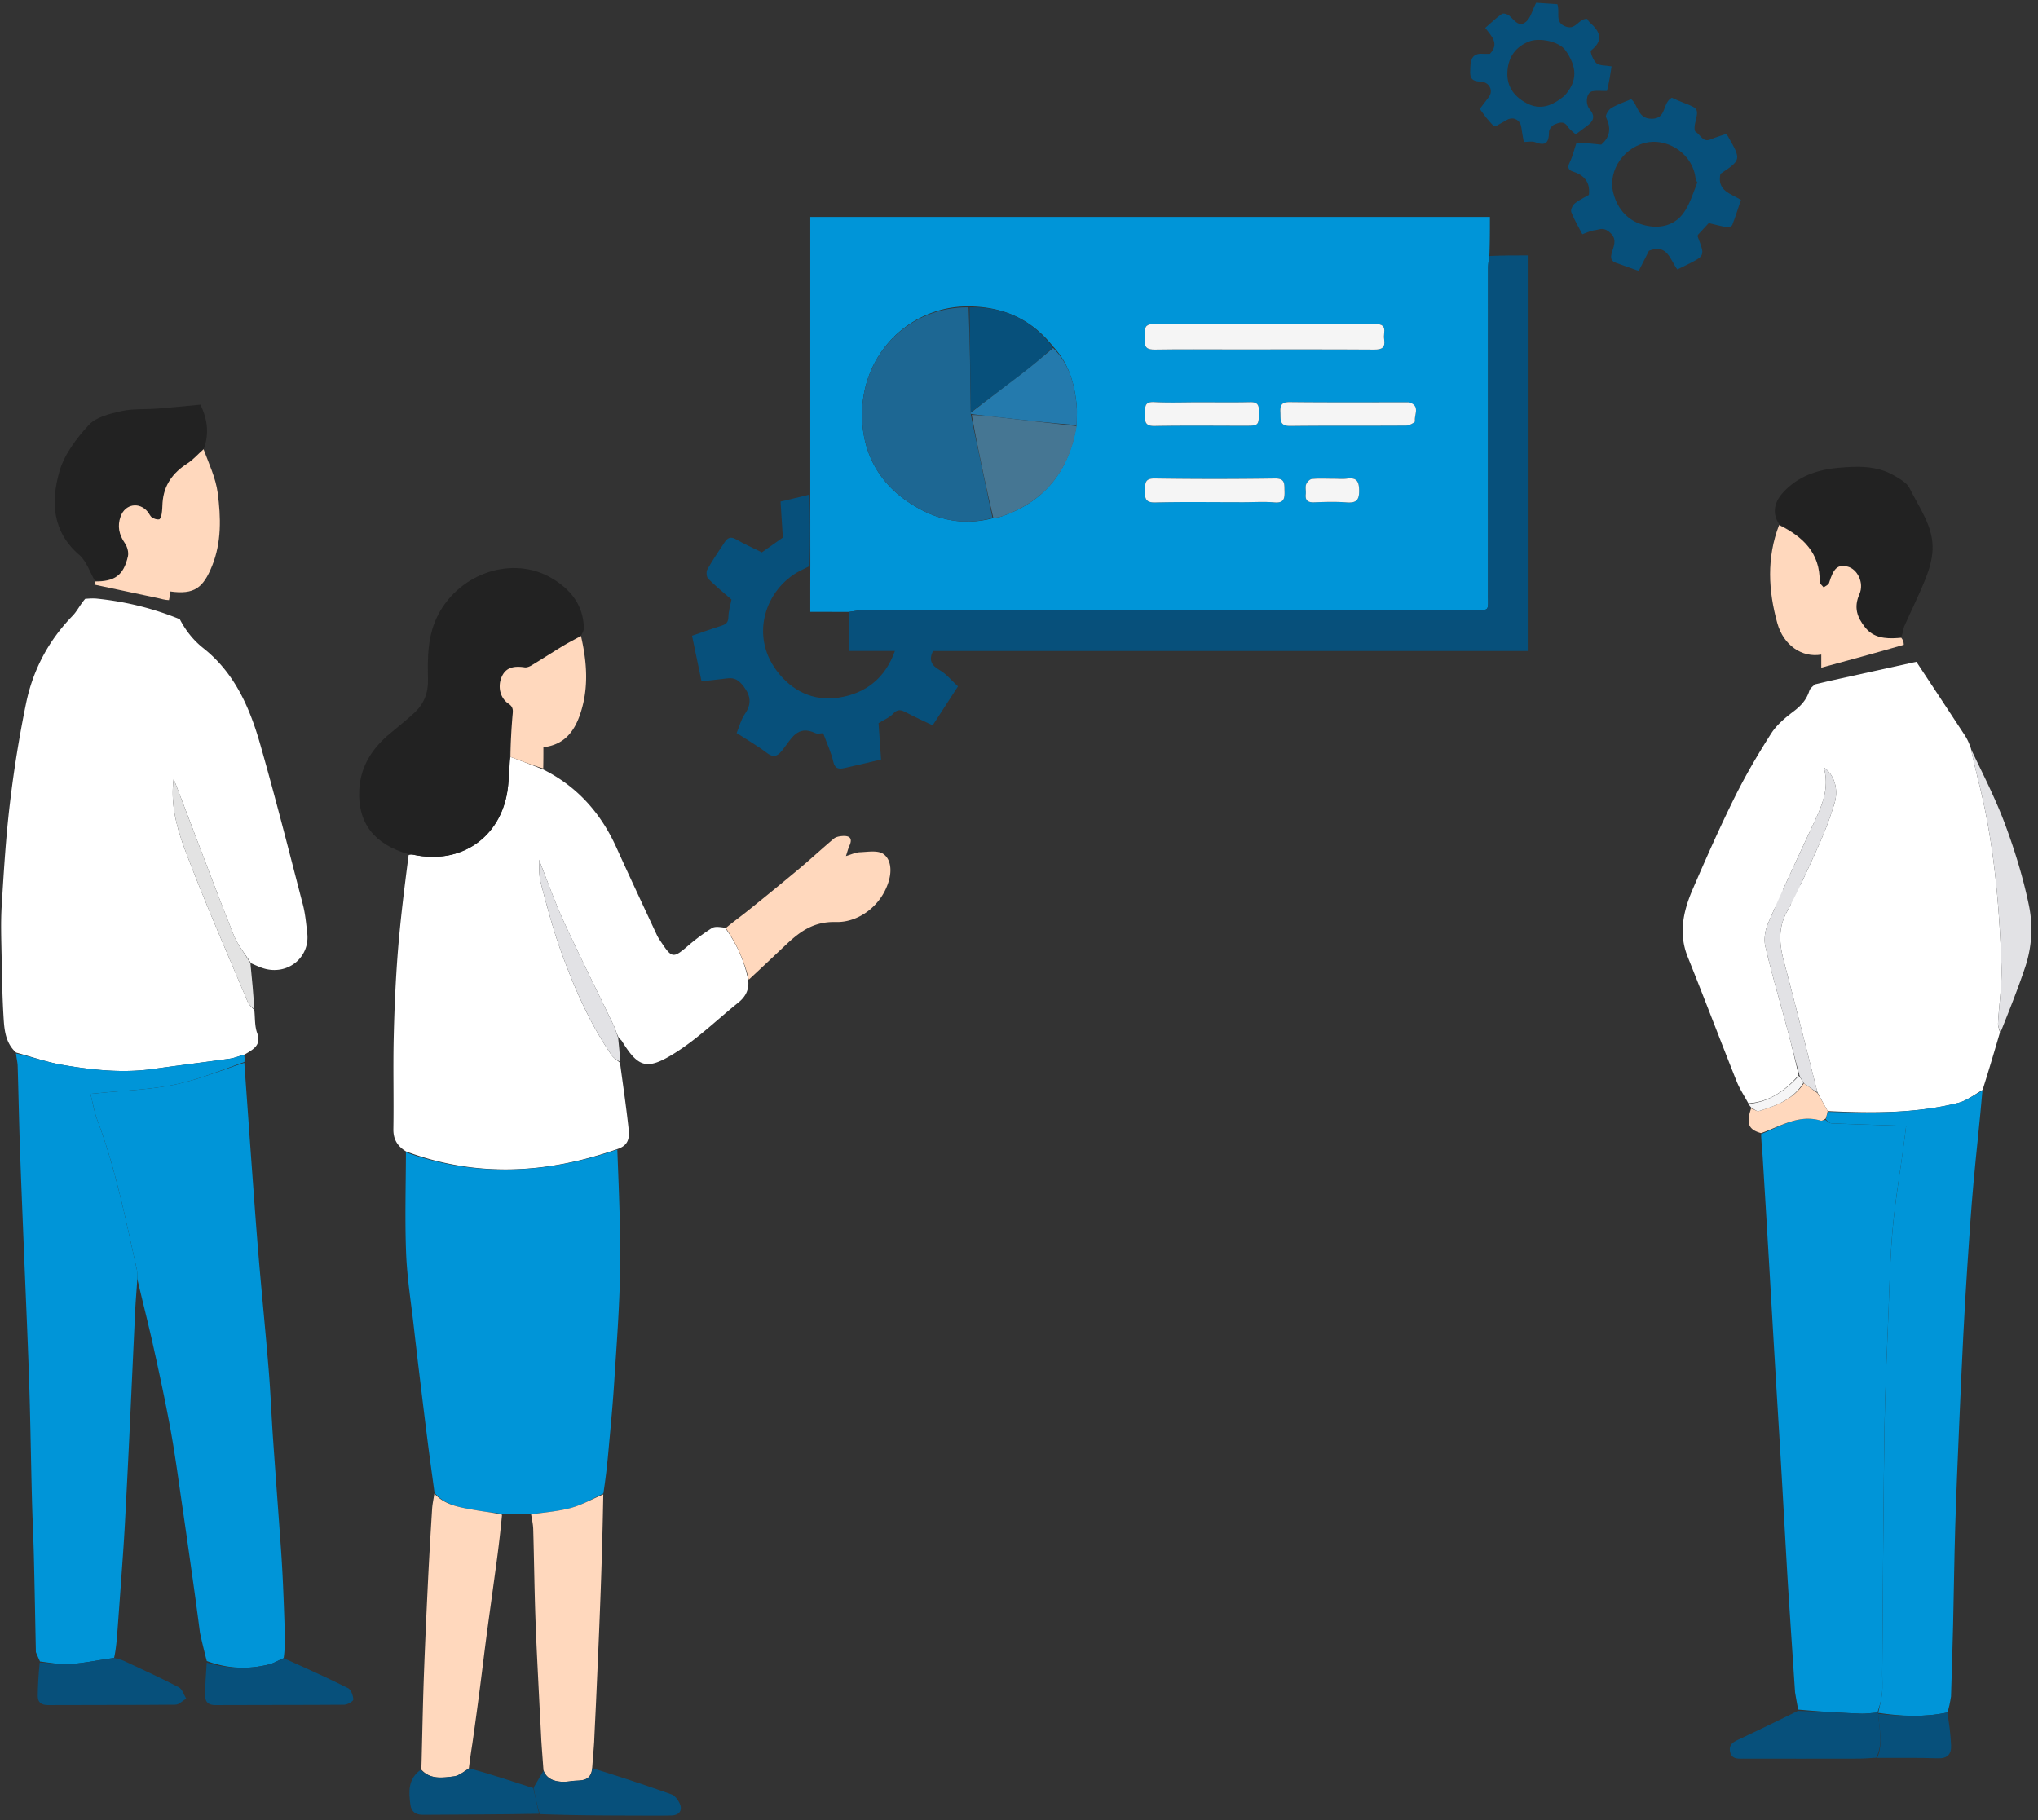
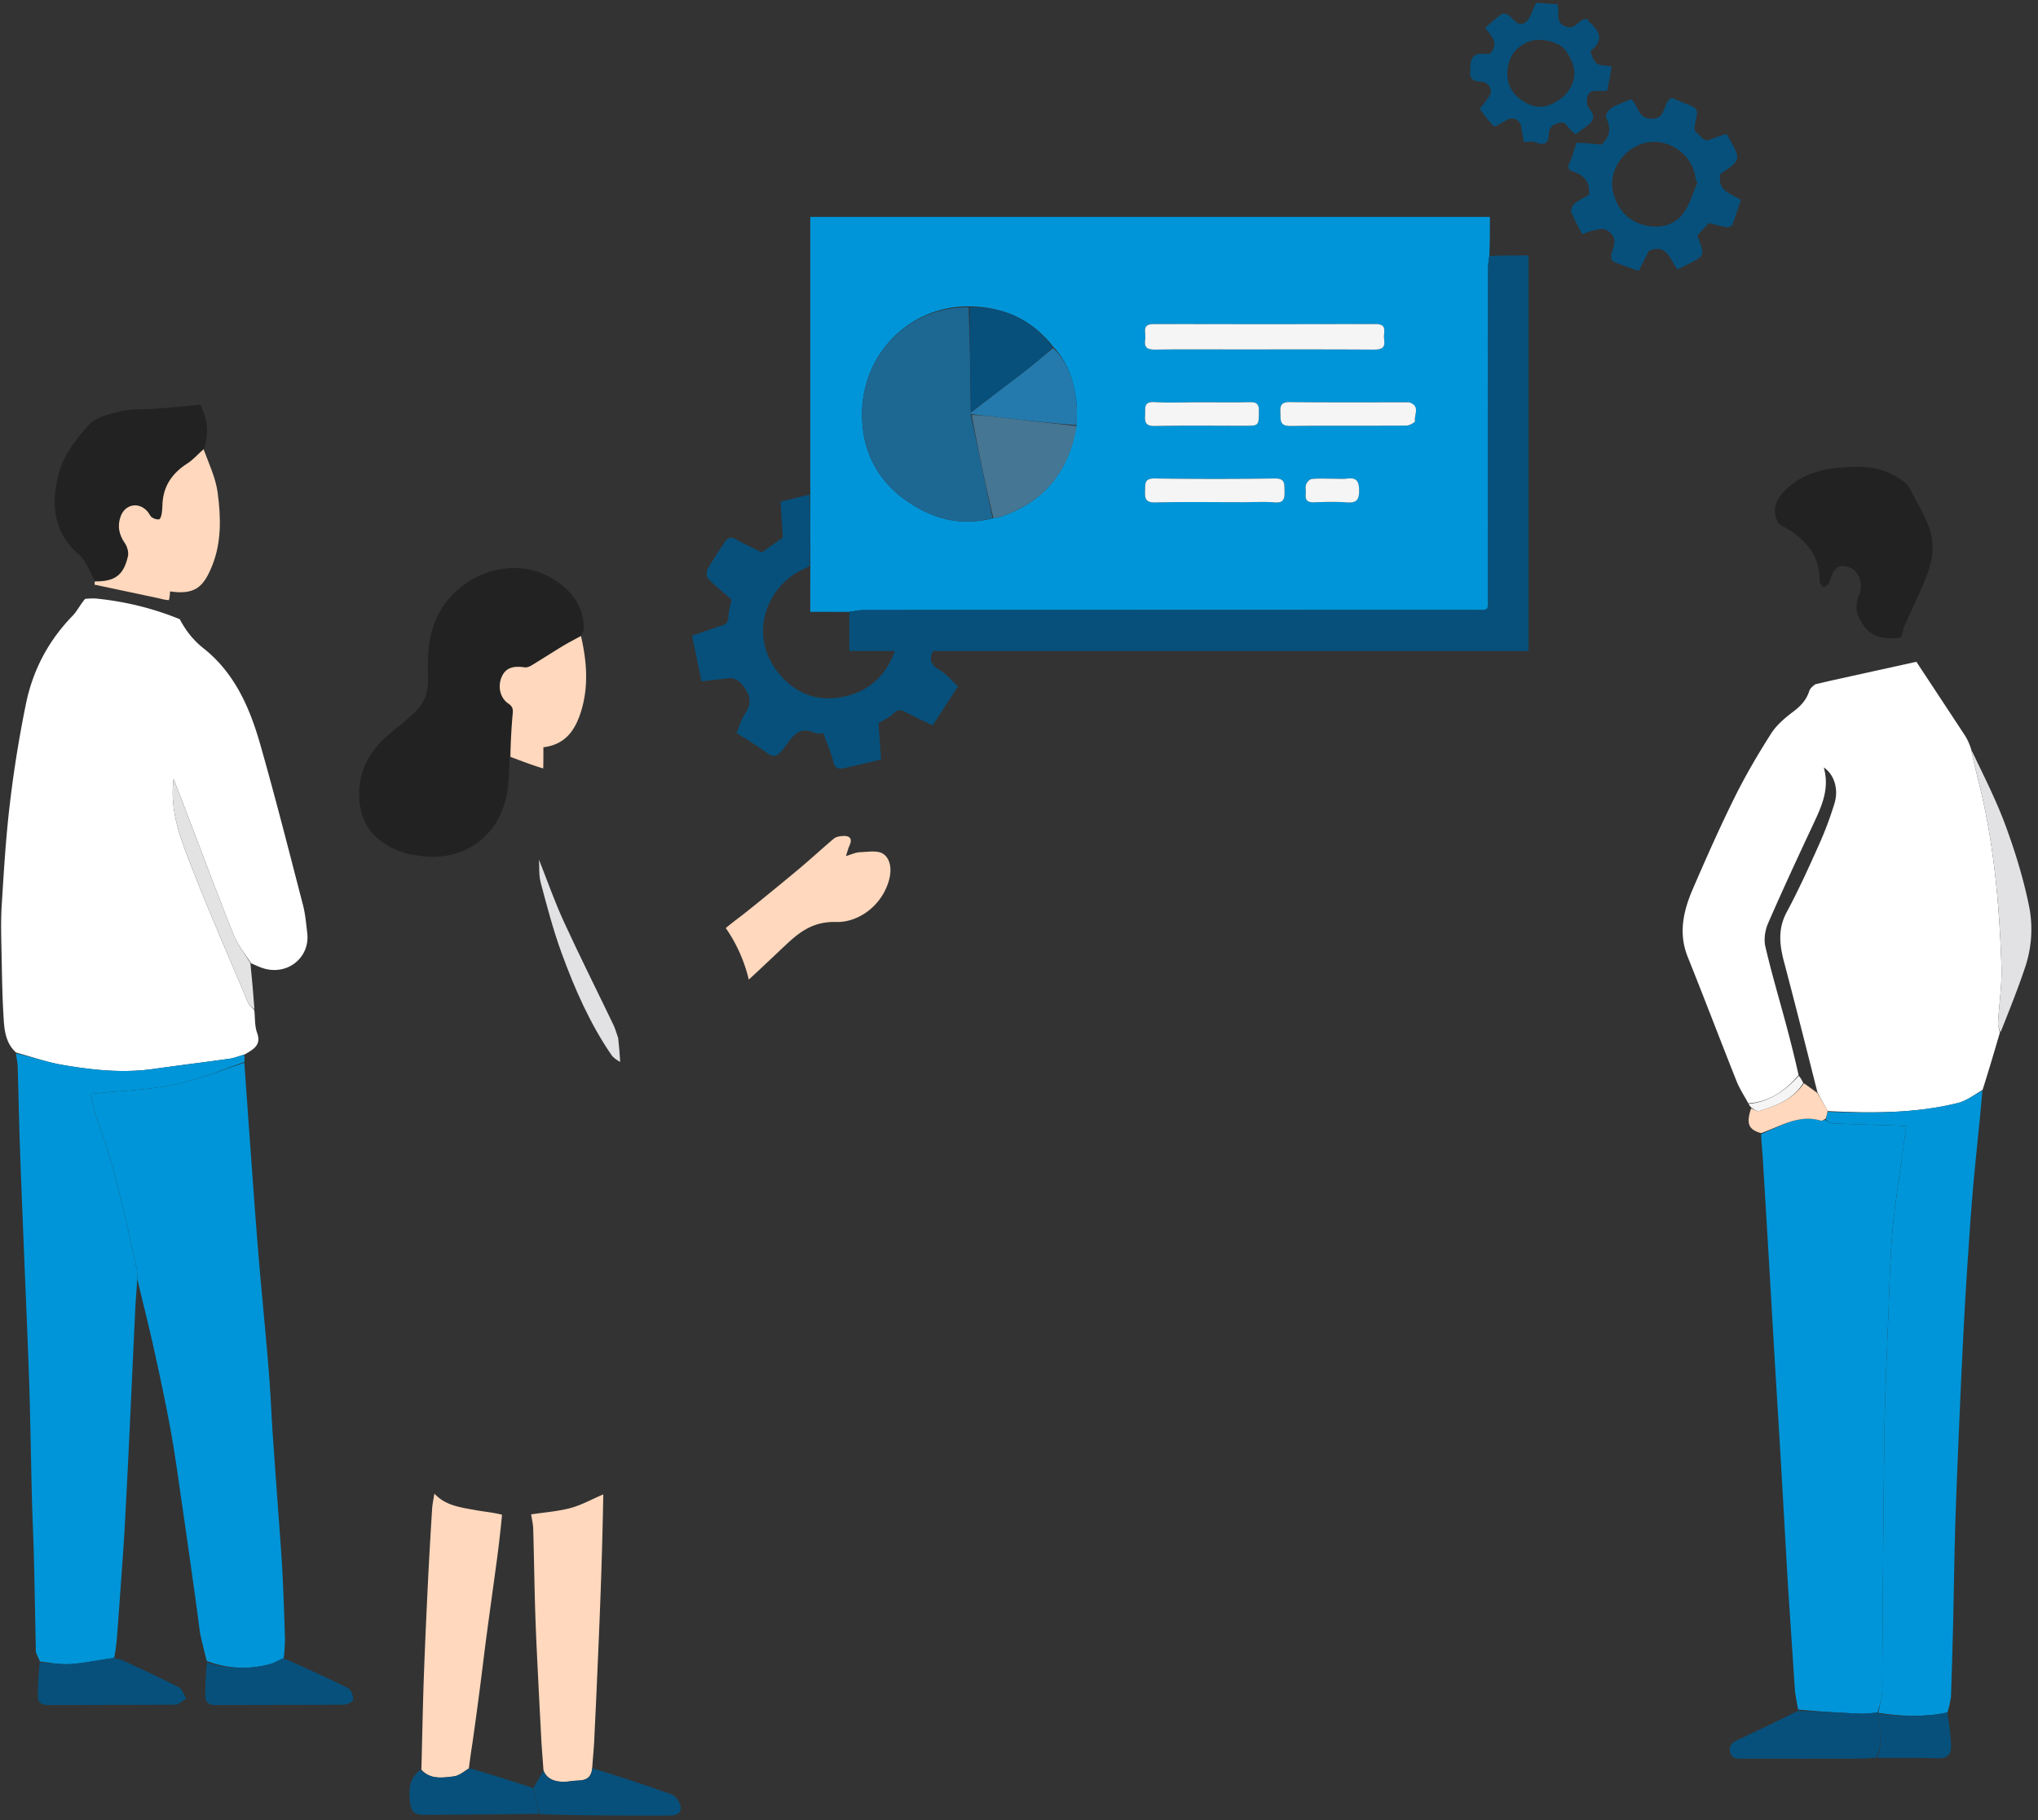
<svg xmlns="http://www.w3.org/2000/svg" width="281" height="251" fill="none">
  <rect width="100%" height="100%" fill="#333333" stroke="none" />
  <path d="M111.722 68.158V29.916h93.706c0 1.671 0 3.362-.067 5.26-.109.74-.184 1.273-.184 1.806-.007 14.983-.002 29.965-.009 44.948-.001 2.465.286 2.19-2.123 2.19-27.986.005-55.971.001-83.957.014-.659 0-1.318.166-2.103.25-1.81-.006-3.495-.006-5.263-.006 0-2.172 0-4.182.006-6.32.002-3.385-.002-6.642-.006-9.9zm33.443-20.413c-2.932-3.695-6.777-5.479-11.727-5.493-7.878.003-14.614 6.374-14.578 15.013.021 4.876 2.092 9.003 6.17 11.828 3.552 2.46 7.485 3.566 12.038 2.326.305-.054.623-.07.913-.167 6.027-2.035 9.437-6.27 10.475-12.75 0-.898.077-1.803-.013-2.69-.297-2.937-1.062-5.701-3.278-8.067zm25.026.444c6.434 0 12.868-.022 19.302.022 1.055.007 1.518-.279 1.36-1.36a3.504 3.504 0 01-.001-.944c.124-.96-.296-1.222-1.227-1.22a5650.38 5650.38 0 01-30.506 0c-.933-.002-1.348.268-1.227 1.224.039.31.044.634-.001.943-.16 1.09.319 1.374 1.367 1.357 3.553-.058 7.108-.022 10.933-.022zm1.35 21.068c1.393 0 2.795-.095 4.177.027 1.364.12 1.425-.595 1.392-1.616-.031-.933.107-1.705-1.327-1.684a564.82 564.82 0 01-16.583 0c-1.444-.021-1.284.764-1.319 1.688-.039 1.024.036 1.65 1.391 1.619 3.998-.095 7.999-.034 12.269-.034zm22.616-13.778c-5.436 0-10.874.034-16.31-.027-1.155-.014-1.368.445-1.308 1.427.057.94-.192 1.884 1.352 1.865 5.346-.065 10.693-.011 16.04-.053.412-.003 1.195-.467 1.17-.6-.162-.879.794-2.099-.944-2.611zm-28.826 0c-2.064 0-4.132.083-6.19-.028-1.517-.081-1.197.883-1.252 1.742-.062.962.015 1.581 1.305 1.556 4.126-.081 8.255-.03 12.382-.03 2.032 0 1.98-.001 2.004-2.05.011-.966-.331-1.229-1.25-1.207-2.242.053-4.486.017-6.999.017zm18.36 10.538c-.942.001-1.889-.06-2.821.039-.296.031-.679.439-.787.755-.138.401.004.89-.045 1.332-.1.912.32 1.159 1.171 1.128 1.478-.052 2.965-.102 4.436.012 1.334.103 1.779-.275 1.753-1.684-.024-1.324-.427-1.765-1.693-1.595-.572.077-1.164.013-2.014.013z" fill="#0095D8" />
  <path d="M111.624 68.202c.102 3.214.106 6.471.005 9.847-.54.316-.985.49-1.404.713-4.583 2.442-6.883 8.709-3.143 13.727 2.07 2.777 5.045 4.26 8.556 3.718 3.681-.568 6.393-2.619 7.75-6.435h-6.278v-5.383c.66-.089 1.319-.255 1.979-.255 27.985-.013 55.97-.01 83.956-.014 2.409 0 2.122.275 2.123-2.19.007-14.983.002-29.965.009-44.948 0-.533.075-1.066.195-1.682 1.825-.082 3.57-.082 5.385-.082v54.56h-82.122c-.566 1.212-.273 1.954.908 2.623.934.528 1.65 1.44 2.544 2.255l-3.489 5.371c-1.207-.58-2.424-1.125-3.603-1.746-.68-.359-1.194-.59-1.85.142-.477.53-1.229.814-2.011 1.302l.348 5.014c-1.737.41-3.377.819-5.028 1.177-.729.158-1.322.176-1.56-.873-.295-1.303-.885-2.541-1.392-3.929-.315 0-.775.132-1.099-.021-2.468-1.168-3.328.841-4.44 2.248-.659.834-1.177 1.285-2.228.49-1.317-.997-2.76-1.828-4.166-2.741.367-.886.591-1.84 1.111-2.592.943-1.364.882-2.459-.128-3.808-.654-.874-1.251-1.269-2.28-1.138-1.138.145-2.28.261-3.545.404l-1.308-6.284c1.47-.505 2.773-.979 4.095-1.395.622-.195.905-.471.917-1.19.014-.809.274-1.612.426-2.408-1.063-.932-2.196-1.85-3.218-2.877-.24-.241-.288-.96-.107-1.28.725-1.29 1.565-2.515 2.383-3.75.384-.577.816-.834 1.556-.403 1.167.677 2.409 1.226 3.57 1.805l2.898-2.04-.316-4.968c1.392-.328 2.648-.624 4.001-.964zm105.749-48.517c1.121.019 2.187.131 3.406.26-.107.099-.048.04.015-.014 1.26-1.08 1.341-2.311.648-3.772-.124-.261.344-1.03.723-1.257.849-.51 1.813-.826 2.743-1.226.996.807.86 2.72 2.851 2.703 2.09-.018 1.407-2.186 2.754-2.903.402.175.972.45 1.561.674 2.155.824 2.141.814 1.632 2.928-.086.355-.097.996.087 1.1.672.38.982 1.53 2.103 1.034.663-.292 1.37-.484 2.112-.74.1.134.192.235.258.352 1.83 3.207 1.826 3.222-1.052 5.153-.501 2.352 1.418 2.712 2.828 3.587-.395 1.169-.756 2.32-1.191 3.444-.07.182-.485.369-.702.331-.889-.153-1.764-.392-2.546-.577l-1.497 1.622c-.01.068-.058.167-.031.238 1.019 2.642 1.02 2.642-1.432 3.868-.428.214-.859.42-1.369.668-.994-1.291-1.356-3.603-3.913-2.583l-1.416 2.788c-1.086-.388-2.128-.76-3.17-1.134-.803-.29-.687-.88-.496-1.504.31-1.013.724-1.898-.496-2.82-.783-.593-1.31-.22-1.933-.15-.538.06-1.053.335-1.678.55-.532-1.034-1.117-2.01-1.523-3.057-.117-.299.169-.933.466-1.177.596-.492 1.327-.821 1.963-1.195.211-1.736-.631-2.703-2.161-3.2-.711-.23-.824-.599-.472-1.311.4-.809.591-1.72.928-2.68zm16.658 5.47c-.082-.155-.223-.306-.238-.468-.318-3.316-3.553-5.474-6.396-5.091-3.344.45-5.786 3.877-4.948 7.04.606 2.284 2.086 3.896 4.386 4.442 1.991.473 3.986.06 5.255-1.66.872-1.182 1.317-2.68 1.941-4.262zm-12.466-12.609c-.755.012-1.401-.073-2.011.038-.791.144-1.054 1.664-.358 2.504.824.993.483 1.652-.393 2.29-.495.36-.982.73-1.547 1.153-.362-.345-.831-.653-1.107-1.085-.549-.857-1.262-.506-1.859-.259-.335.139-.717.67-.717 1.025.003 1.428-.443 1.985-1.91 1.392-.423-.17-.974-.026-1.561-.026-.121-.699-.263-1.373-.351-2.054-.125-.965-1.078-1.48-1.93-1.013-.534.294-1.06.603-1.596.893-.07.038-.177.006-.267.005-.344-.39-.701-.765-1.025-1.168-.324-.404-.615-.835-.9-1.227.46-.602.869-1.12 1.257-1.652.654-.898.046-2.094-1.232-2.12-1.568-.032-1.359-1.03-1.329-1.994.034-1.069.333-1.914 1.661-1.824.357.024.718.003 1.041.003 1.36-1.445.179-2.466-.645-3.579.789-.683 1.489-1.363 2.277-1.92.197-.14.768.007 1.005.21.703.602 1.331 1.71 2.347.86.628-.526.844-1.544 1.383-2.613l2.927.195c.416 1.171-.448 2.536 1.215 3.103 1.372.468 1.737-1.163 2.9-1.078.103.143.201.35.359.489 1.402 1.24 1.972 2.458.156 3.886-.142.112.304 1.36.76 1.738.44.364 1.246.285 2.09.437-.167 1.1-.341 2.241-.64 3.391zm-5.878.684c1.902-2.08 1.74-4.037.161-6.289-.853-1.217-3.611-1.815-5.11-1.186-1.735.728-2.699 2.024-2.881 3.896-.208 2.14.803 3.602 2.617 4.575 1.895 1.015 3.539.38 5.213-.996z" fill="#07507B" />
-   <path d="M241.754 123.815c3.727-1.026 7.36-2.01 11.107-3.004.456.226.883.4 1.121.716.266.352.361.834.536 1.359-3.816.941-7.639 1.782-11.461 2.628-.606.134-1.208.292-1.924.433.102-.7.315-1.395.621-2.132zM2.802 112.71c2.908.584 5.719 1.174 8.527 1.778.474.102.937.26 1.511.385.548.739.99 1.485 1.431 2.334a43.523 43.523 0 00-11.056-2.643c-.445-.046-.897-.025-1.464-.006.239-.593.596-1.215 1.05-1.848z" fill="#F5F5F6" />
  <path d="M136.852 71.421c-4.337 1.238-8.269.131-11.822-2.329-4.078-2.824-6.149-6.952-6.17-11.827-.036-8.64 6.7-15.01 14.695-14.883.178 4.91.238 9.69.298 14.536-.001.067.017.2.017.316.994 4.806 1.988 9.497 2.982 14.187z" fill="#1D6793" />
  <path d="M136.96 71.42a285.674 285.674 0 01-2.973-14.191c1.223.015 2.328.159 3.435.285 3.677.42 7.355.831 11.033 1.246-1.036 6.223-4.447 10.457-10.474 12.492-.29.098-.608.113-1.021.168z" fill="#457693" />
  <path d="M170.056 48.189c-3.689 0-7.244-.035-10.798.022-1.048.017-1.527-.267-1.367-1.357.045-.308.04-.633.001-.943-.121-.956.294-1.226 1.228-1.224 10.168.028 20.337.028 30.505 0 .931-.002 1.351.26 1.227 1.22-.04.31-.044.635.001.943.158 1.082-.305 1.368-1.36 1.361-6.434-.044-12.868-.022-19.437-.022z" fill="#F5F5F5" />
  <path d="M133.854 56.851c-.06-4.78-.121-9.559-.171-14.464 4.705-.12 8.551 1.663 11.478 5.521a57.82 57.82 0 01-4.153 3.54c-2.366 1.826-4.767 3.605-7.154 5.403z" fill="#07507B" />
  <path d="M133.853 56.918c2.387-1.866 4.789-3.645 7.155-5.47 1.411-1.089 2.767-2.25 4.195-3.46 2.178 2.122 2.943 4.887 3.24 7.823.09.888.013 1.793.012 2.82-3.678-.286-7.356-.699-11.034-1.117-1.107-.127-2.212-.27-3.434-.402-.117.005-.136-.127-.134-.194z" fill="#247AAD" />
  <path d="M171.406 69.258c-4.135 0-8.136-.061-12.134.033-1.355.032-1.43-.594-1.391-1.618.035-.924-.125-1.71 1.319-1.688a564.82 564.82 0 0016.583 0c1.434-.021 1.296.75 1.327 1.683.033 1.021-.028 1.737-1.392 1.616-1.382-.122-2.784-.026-4.312-.026zm22.878-13.777c1.611.51.655 1.73.817 2.61.025.133-.758.597-1.17.6-5.347.042-10.694-.013-16.04.053-1.544.019-1.295-.926-1.352-1.865-.059-.982.153-1.44 1.308-1.428 5.437.062 10.874.028 16.437.03zm-28.818-.002c2.378 0 4.622.035 6.864-.017.919-.022 1.261.24 1.25 1.208-.024 2.048.028 2.048-2.004 2.048-4.128 0-8.256-.05-12.382.03-1.29.026-1.367-.593-1.305-1.556.055-.859-.265-1.823 1.252-1.74 2.058.11 4.126.027 6.325.027zm18.359 10.538c.717 0 1.308.064 1.881-.013 1.266-.17 1.668.272 1.692 1.595.026 1.41-.419 1.787-1.753 1.684-1.471-.113-2.958-.064-4.436-.011-.851.03-1.271-.217-1.171-1.128.049-.443-.093-.931.045-1.333.108-.316.491-.724.788-.755.931-.098 1.879-.037 2.954-.039z" fill="#F5F5F5" />
  <path d="M2.22 145.153C.9 143.981.628 142.348.522 140.754c-.2-3.002-.244-6.015-.302-9.025-.044-2.278-.125-4.565.015-6.836.29-4.691.568-9.392 1.126-14.057a165.085 165.085 0 012.237-13.864c.95-4.587 3.094-8.643 6.405-12.044.628-.644 1.024-1.514 1.743-2.344.681-.055 1.149-.077 1.609-.03 3.945.406 7.762 1.337 11.435 2.84.814 1.558 1.854 2.893 3.262 4.006 4.3 3.4 6.387 8.2 7.832 13.263 2.09 7.329 3.965 14.721 5.88 22.1.334 1.283.45 2.627.601 3.95.367 3.19-2.462 5.654-5.66 4.928-.664-.151-1.295-.447-2.08-.797-.908-1.382-1.871-2.566-2.411-3.919-2.264-5.675-4.4-11.399-6.583-17.106l-1.687-4.415c-.508 3.703.544 7.118 1.78 10.366 2.616 6.876 5.582 13.618 8.433 20.403.18.429.6.758.908 1.134.114 1.052.035 2.174.387 3.14.608 1.669-.472 2.242-1.723 2.974-.815.231-1.424.49-2.058.579-3.506.494-7.023.921-10.529 1.418-4.213.597-8.385.151-12.523-.561-2.166-.373-4.268-1.124-6.399-1.704z" fill="#fff" />
  <path d="M33.686 146.566c.387 5.381.767 10.762 1.161 16.141.267 3.63.528 7.261.837 10.888.438 5.137.95 10.267 1.37 15.406.252 3.08.369 6.172.582 9.256.353 5.103.74 10.205 1.101 15.308.117 1.658.21 3.318.285 4.978a487.5 487.5 0 01.273 7.602c-.041 1.007-.067 1.761-.187 2.527-.717.297-1.315.683-1.968.85-2.889.739-5.758.613-8.63-.459a107.36 107.36 0 01-.936-3.879 596.036 596.036 0 00-.896-6.67c-.533-3.775-1.063-7.551-1.617-11.323-.494-3.363-.94-6.737-1.552-10.079-.703-3.838-1.528-7.654-2.372-11.464-.68-3.074-1.47-6.123-2.212-9.306-.024-.538.011-.967-.079-1.368-1.545-6.898-2.912-13.842-5.42-20.489-.428-1.135-.625-2.358-.953-3.633.533-.047.85-.071 1.165-.104 3.482-.364 7.018-.463 10.43-1.169 3.273-.677 6.417-1.983 9.618-3.013z" fill="#0095D8" />
  <path d="M33.7 146.456c-3.215 1.141-6.359 2.447-9.633 3.124-3.41.705-6.947.805-10.429 1.168-.316.033-.632.057-1.165.105.328 1.275.525 2.497.953 3.633 2.508 6.646 3.874 13.59 5.42 20.488.09.401.055.83.077 1.496-.093 1.539-.213 2.827-.275 4.118-.29 6.054-.558 12.11-.846 18.165-.176 3.696-.368 7.391-.564 11.086a277.337 277.337 0 01-.293 4.705 2675.6 2675.6 0 01-.83 11.443c-.106.97-.192 1.82-.387 2.648-2.046.28-3.973.703-5.921.846-1.4.104-2.828-.166-4.295-.352-.223-.485-.394-.888-.566-1.29-.09-4.404-.166-8.808-.274-13.211-.065-2.637-.2-5.273-.268-7.911-.11-4.31-.18-8.621-.29-12.932-.069-2.73-.17-5.46-.276-8.189-.177-4.53-.374-9.06-.556-13.59-.19-4.762-.39-9.523-.553-14.286-.121-3.566-.182-7.134-.294-10.7-.017-.546-.164-1.087-.233-1.749 2.149.462 4.25 1.213 6.417 1.586 4.137.712 8.31 1.158 12.523.561 3.506-.498 7.022-.925 10.529-1.418.634-.089 1.243-.349 1.973-.536.096.29.083.586.056.992z" fill="#0095D8" />
  <path d="M13.088 80.098c-.708-1.21-1.164-2.715-2.17-3.58-3.744-3.226-3.901-7.369-2.73-11.492.671-2.357 2.361-4.58 4.066-6.429 1.006-1.091 2.889-1.541 4.464-1.895 1.6-.36 3.31-.222 4.967-.35 1.913-.148 3.822-.348 5.96-.547.8 1.714 1.31 3.723.47 6.05-.839.792-1.48 1.545-2.277 2.055-2.01 1.286-3.257 2.993-3.424 5.415-.035.508-.035 1.023-.117 1.523-.047.285-.196.75-.358.776-.31.05-.708-.084-.984-.27-.252-.169-.375-.518-.58-.768-1.17-1.424-3.123-1.099-3.745.642-.47 1.319-.224 2.51.586 3.678.334.482.55 1.26.424 1.811-.604 2.642-1.823 3.49-4.552 3.381z" fill="#222" />
  <path d="M13.074 80.186c2.743.022 3.962-.827 4.567-3.469.126-.552-.09-1.329-.424-1.81-.81-1.168-1.057-2.36-.587-3.678.622-1.741 2.575-2.067 3.745-.643.205.25.329.6.58.769.276.185.674.32.985.269.161-.027.31-.491.357-.776.083-.5.082-1.014.117-1.523.167-2.422 1.414-4.13 3.424-5.415.797-.51 1.439-1.263 2.23-1.96.727 1.972 1.68 3.958 1.951 6.032.44 3.357.541 6.788-.772 10.047-1.225 3.04-2.444 4.003-5.797 3.532-.019.364-.038.72-.153 1.2-.581-.016-1.06-.18-1.55-.285-2.905-.624-5.812-1.235-8.718-1.85.01-.118.02-.236.045-.44z" fill="#FFD8BD" />
  <path d="M35.082 139.189c-.325-.258-.745-.587-.925-1.016-2.85-6.786-5.817-13.528-8.433-20.403-1.236-3.249-2.288-6.663-1.78-10.366l1.687 4.415c2.182 5.706 4.32 11.431 6.583 17.105.54 1.354 1.503 2.538 2.313 3.887.22 2.145.396 4.203.555 6.378z" fill="#E3E3E3" />
  <path d="M39.108 228.672c3.032 1.356 5.99 2.682 8.885 4.135.421.211.695 1.018.723 1.566.012.228-.797.713-1.237.716-5.938.049-11.878.016-17.817.05-.905.005-1.356-.424-1.366-1.195-.02-1.517.095-3.035.207-4.667 2.878.859 5.748.985 8.637.246.653-.167 1.251-.553 1.968-.851zm-23.38-.038c.543.156 1 .24 1.408.431 2.52 1.18 5.052 2.336 7.518 3.62.483.252.69 1.031 1.024 1.567-.496.29-.989.827-1.487.832-5.849.059-11.698.021-17.548.055-.945.005-1.442-.365-1.437-1.256.01-1.513.111-3.025.266-4.604 1.508.036 2.935.305 4.335.202 1.948-.143 3.876-.566 5.921-.847z" fill="#07507B" />
  <path d="M275.751 142.381c-.761 2.595-1.522 5.19-2.393 7.925-1.201.707-2.233 1.512-3.393 1.801-5.9 1.469-11.925 1.406-17.968 1.115-.481-.894-.944-1.687-1.409-2.589-1.534-6.077-3.036-12.052-4.612-18.008-.619-2.341-.858-4.538.373-6.83 1.624-3.026 3.047-6.164 4.451-9.302a48.565 48.565 0 002.145-5.719c.595-1.958-.055-3.98-1.484-4.944.851 2.99-.332 5.451-1.498 7.941-2.106 4.5-4.2 9.006-6.18 13.562-.412.946-.606 2.189-.379 3.175.833 3.609 1.893 7.165 2.852 10.746a162.8 162.8 0 011.737 7.022c-1.886 2.181-4.044 3.683-6.933 3.881-.545-1.013-1.196-1.985-1.619-3.047-2.271-5.703-4.447-11.445-6.736-17.142-1.321-3.286-.592-6.384.714-9.404 1.834-4.243 3.707-8.476 5.759-12.616 1.496-3.019 3.211-5.943 5.024-8.785.763-1.196 1.942-2.189 3.096-3.056 1.025-.77 1.783-1.61 2.17-2.826.103-.327.405-.59.822-.915.83-.184 1.452-.347 2.08-.486 3.953-.875 7.907-1.745 11.861-2.616 2.229 3.381 4.463 6.758 6.681 10.147.341.522.6 1.097.84 1.809.401 1.989.878 3.811 1.316 5.643 1.911 7.998 2.611 16.15 2.892 24.336.09 2.621-.328 5.257-.473 7.889-.023.425.17.862.264 1.293z" fill="#fff" />
  <path d="M247.504 233.382c-.269-4.046-.54-8.093-.807-12.14-.103-1.565-.205-3.13-.295-4.696-.284-4.93-.555-9.86-.844-14.789-.27-4.604-.56-9.208-.833-13.813-.285-4.789-.557-9.58-.841-14.37a4640.03 4640.03 0 00-.841-13.952c-.063-1.01-.183-2.016-.219-3.233 2.713-1.074 5.202-2.749 8.22-1.849.181.055.432-.122.676-.081.301.233.572.451.85.462 2.918.118 5.837.2 8.755.298.483.016.966.055 1.491.086-.128 1.003-.228 1.822-.338 2.64-.516 3.842-1.168 7.671-1.517 11.527-.354 3.915-.436 7.856-.59 11.788-.212 5.418-.47 10.836-.547 16.256-.157 11.056-.207 22.114-.299 33.171-.007.93.07 1.867-.021 2.788-.089.908-.343 1.799-.652 2.703-.865.057-1.606.178-2.34.146a175.89 175.89 0 01-8.578-.564c-.171-.868-.3-1.623-.43-2.378z" fill="#0095D8" />
  <path d="M258.98 236.172c.181-.898.434-1.79.524-2.697.091-.921.013-1.858.021-2.788.092-11.058.142-22.115.299-33.171.077-5.421.335-10.839.547-16.256.154-3.932.236-7.873.59-11.788.348-3.857 1.001-7.686 1.517-11.527.11-.818.21-1.638.338-2.64-.526-.031-1.008-.071-1.491-.087-2.918-.097-5.837-.179-8.755-.297-.279-.011-.549-.23-.817-.547.092-.48.177-.765.262-1.05 6.025.189 12.05.252 17.95-1.217 1.16-.289 2.192-1.094 3.371-1.699-.356 4.219-.848 8.471-1.233 12.733-.345 3.813-.591 7.636-.846 11.456-.213 3.18-.396 6.362-.557 9.545-.207 4.065-.39 8.13-.562 12.196-.199 4.716-.407 9.432-.55 14.15-.137 4.496-.186 8.994-.292 13.492-.076 3.242-.181 6.483-.291 9.97-.144.899-.27 1.553-.507 2.213-3.252.693-6.398.515-9.539.049l.021-.04z" fill="#0095D8" />
  <path d="M245.319 72.296c-.948-1.359-.769-2.9.429-4.263 2.054-2.337 4.808-3.259 7.733-3.523 2.605-.235 5.303-.33 7.705 1.08.783.46 1.738.988 2.104 1.735 1.339 2.728 3.318 5.285 3.172 8.522-.06 1.34-.472 2.712-.972 3.972-.882 2.223-1.969 4.364-2.932 6.556-.178.406-.173.892-.393 1.46-.281.132-.419.147-.559.156-1.678.113-3.298-.036-4.436-1.465-1.08-1.354-1.616-2.72-.798-4.577.711-1.615-.323-3.495-1.622-3.806-1.372-.328-1.933.196-2.561 2.262-.077.253-.487.405-.743.604-.191-.258-.553-.52-.549-.776.064-4.011-2.361-6.247-5.578-7.937z" fill="#222" />
-   <path d="M245.301 72.404c3.235 1.582 5.66 3.818 5.596 7.83-.004.255.358.517.549.775.256-.199.666-.35.743-.604.628-2.066 1.189-2.59 2.561-2.262 1.299.311 2.333 2.192 1.622 3.806-.818 1.858-.282 3.223.797 4.578 1.139 1.428 2.759 1.578 4.437 1.464.14-.009.278-.024.543-.037.234.286.342.573.347.966-3.861 1.123-7.62 2.14-11.378 3.158v-1.807c-2.617.459-5.212-1.244-6.07-4.362-1.225-4.45-1.488-8.961.253-13.505z" fill="#FFD8BD" />
  <path d="M275.843 142.339c-.186-.39-.379-.827-.356-1.251.145-2.632.563-5.269.473-7.889-.281-8.186-.981-16.338-2.892-24.337-.438-1.831-.915-3.654-1.3-5.54 1.647 3.449 3.411 6.886 4.741 10.484 1.334 3.609 2.474 7.328 3.247 11.091a16.384 16.384 0 01-.514 8.448c-1.005 3.016-2.196 5.971-3.399 8.994z" fill="#E2E2E5" />
  <path d="M251.997 153.222a7.165 7.165 0 01-.27 1.041c-.251.154-.502.331-.683.277-3.018-.901-5.508.775-8.224 1.723-1.727-.468-2.084-1.316-1.38-3.391.438.103.81.43 1.056.354 2.388-.736 4.73-1.579 6.227-3.839.68.475 1.274.915 1.868 1.355.462.792.925 1.585 1.406 2.48z" fill="#FFD8BD" />
  <path d="M248.637 149.352c-1.411 2.295-3.753 3.138-6.14 3.874-.247.076-.618-.251-1.006-.459a3.18 3.18 0 01-.404-.532c2.862-.277 5.02-1.779 6.943-3.875.284.358.446.675.607.992z" fill="#F5F5F6" />
-   <path d="M248.723 149.387c-.247-.352-.409-.668-.608-1.07-.644-2.411-1.237-4.741-1.859-7.063-.959-3.581-2.019-7.137-2.852-10.746-.227-.986-.032-2.229.379-3.176 1.98-4.555 4.074-9.062 6.18-13.561 1.166-2.49 2.349-4.951 1.499-7.941 1.428.964 2.078 2.985 1.483 4.944a48.455 48.455 0 01-2.145 5.719c-1.403 3.138-2.827 6.276-4.451 9.302-1.231 2.292-.992 4.489-.372 6.83 1.575 5.956 3.077 11.931 4.611 18.007-.591-.33-1.185-.77-1.865-1.245z" fill="#E2E2E5" />
  <path d="M258.696 242.403c-.828.043-1.656.121-2.484.122-5.251.012-10.501.011-15.752.001-.775-.001-1.681.128-1.911-.936-.234-1.079.557-1.411 1.357-1.786a440.573 440.573 0 007.986-3.863c2.929.086 5.773.259 8.62.383.734.032 1.475-.09 2.34-.147.128-.005.114.021.111.155.151 2.123.709 4.131-.267 6.071z" fill="#07507B" />
  <path d="M258.826 242.422c.846-1.958.289-3.966.131-6.077 3.143.333 6.289.511 9.541-.182.252 1.506.454 3.016.517 4.531.05 1.199-.473 1.836-1.854 1.786-2.732-.1-5.47-.036-8.335-.058z" fill="#07507B" />
-   <path d="M85.488 146.562c.388 2.91.819 5.815 1.143 8.732.132 1.198.33 2.551-1.46 3.152-9.805 3.452-19.478 3.94-29.184.343-1.164-.704-1.772-1.643-1.748-3.096.07-4.187-.05-8.378.046-12.564.09-3.96.258-7.924.57-11.872.35-4.41.9-8.803 1.486-13.33.305-.103.491-.092.67-.053 6.528 1.4 12.04-2.373 12.976-8.946.214-1.503.201-3.039.394-4.55 1.566.583 3.03 1.155 4.496 1.727 4.694 2.334 7.954 6.004 10.1 10.744 1.834 4.048 3.72 8.072 5.596 12.101.188.404.457.774.706 1.148 1.358 2.036 1.601 2.034 3.504.403a27.996 27.996 0 013.37-2.508c.438-.274 1.131-.141 1.822-.052 1.637 2.275 2.659 4.625 3.183 7.193.167 1.301-.339 2.305-1.339 3.111-2.929 2.358-5.656 5.038-8.824 7.009-3.787 2.357-4.978 2.004-7.248-1.689-.07-.114-.188-.2-.42-.411-.334-.675-.481-1.263-.738-1.799-2.283-4.757-4.654-9.474-6.854-14.269-1.286-2.803-2.306-5.727-3.421-8.536.065.991-.036 2.142.243 3.19.867 3.251 1.718 6.522 2.872 9.676 1.8 4.92 3.896 9.727 6.881 14.079.292.425.78.715 1.178 1.067z" fill="#fff" />
-   <path d="M55.97 158.912c9.723 3.474 19.396 2.986 29.145-.382.21 5.545.466 11.11.382 16.67-.078 5.166-.485 10.329-.815 15.489-.208 3.262-.529 6.517-.823 9.773a91.538 91.538 0 01-.665 5.498c-1.567.78-2.984 1.588-4.508 1.998-1.769.477-3.63.604-5.58.881-1.334-.002-2.538 0-3.843-.057-1.281-.207-2.473-.303-3.644-.517-2.074-.377-4.22-.626-5.708-2.408-.3-2.229-.612-4.456-.897-6.686-.372-2.915-.727-5.832-1.08-8.749a888.14 888.14 0 01-.871-7.395c-.38-3.379-.931-6.753-1.066-10.143-.184-4.61-.044-9.233-.027-13.972z" fill="#0095D8" />
  <path d="M70.28 104.367c-.092 1.521-.08 3.057-.293 4.561-.936 6.573-6.448 10.346-12.975 8.945-.18-.039-.366-.05-.667-.071-4.748-1.355-7.03-4.302-6.812-8.836.159-3.293 1.818-5.831 4.322-7.879 1.105-.903 2.208-1.812 3.26-2.774 1.33-1.216 1.94-2.762 1.898-4.568-.073-3.103-.077-6.178 1.442-9.05 3.024-5.716 10.265-8.09 15.58-4.983 2.59 1.515 4.438 3.715 4.466 6.967.003.26-.14.521-.346.925-.937.587-1.758 1.006-2.545 1.482-1.45.878-2.871 1.802-4.322 2.677-.275.166-.648.315-.946.27-1.662-.25-2.628.116-3.152 1.278-.59 1.305-.276 2.93.925 3.732.728.485.607.998.552 1.653-.158 1.888-.262 3.781-.387 5.671z" fill="#222" />
  <path d="M81.925 240.245c-.08 1.162-.172 2.196-.268 3.469-.142 2.153-1.766 1.739-2.852 1.909-2.131.333-3.434-.242-3.873-1.525-.102-1.418-.205-2.713-.297-4.137-.08-1.778-.183-3.428-.263-5.078-.192-3.948-.413-7.896-.55-11.847-.14-4.061-.185-8.125-.301-12.188-.02-.671-.188-1.338-.287-2.007 1.821-.279 3.683-.406 5.451-.882 1.525-.411 2.942-1.219 4.497-1.874a727.739 727.739 0 01-.439 15.426c-.164 4.367-.363 8.733-.555 13.099-.081 1.836-.183 3.671-.263 5.635zm-23.829 3.8c.024-.766.048-1.533.065-2.427.093-3.728.165-7.329.298-10.928.157-4.23.35-8.459.557-12.687.161-3.302.357-6.602.562-9.902.042-.674.191-1.342.312-2.129 1.509 1.667 3.655 1.916 5.729 2.293 1.17.214 2.363.31 3.6.624a154.068 154.068 0 01-.728 6.369c-.45 3.375-.929 6.746-1.378 10.121-.313 2.344-.59 4.692-.893 7.037a591.62 591.62 0 01-1.093 8.059c-.186 1.163-.327 2.22-.482 3.386-.692.457-1.345 1.023-2.058 1.112-1.562.194-3.224.47-4.49-.928zm45.148-108.947a20.965 20.965 0 00-3.171-7.109c.997-.852 2.032-1.582 3.017-2.375a474.2 474.2 0 007.084-5.796c1.624-1.361 3.178-2.806 4.8-4.167.284-.239.751-.323 1.144-.355.999-.079 1.483.274.998 1.349-.193.429-.305.895-.477 1.411.677-.194 1.304-.504 1.943-.531 1.089-.044 2.45-.291 3.213.241 1.05.732 1.141 2.269.801 3.543-.955 3.577-4.227 5.93-7.318 5.84-3.024-.088-4.907 1.261-6.823 3.058-1.716 1.611-3.417 3.236-5.211 4.891zm-32.864-30.72a80.28 80.28 0 01.287-5.681c.055-.656.176-1.169-.552-1.654-1.2-.801-1.514-2.427-.925-3.732.524-1.162 1.49-1.528 3.152-1.277.298.044.671-.105.946-.27 1.45-.876 2.873-1.8 4.322-2.678.787-.476 1.608-.895 2.498-1.375.807 3.533 1.1 7.081-.07 10.64-.829 2.516-2.207 4.348-5.114 4.699 0 .944 0 1.869-.024 2.924-1.488-.441-2.954-1.013-4.52-1.596z" fill="#FFD8BD" />
  <path d="M85.511 146.444c-.42-.234-.909-.524-1.2-.949-2.986-4.352-5.082-9.159-6.882-14.079-1.154-3.154-2.005-6.425-2.872-9.676-.28-1.048-.178-2.199-.243-3.19 1.115 2.809 2.135 5.733 3.42 8.536 2.2 4.795 4.573 9.512 6.855 14.269.257.536.404 1.124.643 1.784.128 1.127.215 2.157.28 3.305z" fill="#E2E2E5" />
  <path d="M74.93 244.22c.441 1.161 1.744 1.736 3.875 1.403 1.086-.17 2.71.244 2.862-1.782a268.32 268.32 0 0110.914 3.612c.424.15.807.639 1.04 1.064.58 1.059.123 1.826-1.085 1.849-1.764.034-3.53.013-5.295.009-4.225-.011-8.451-.027-12.813-.193a28.548 28.548 0 01-.842-3.682c.48-.821.912-1.55 1.344-2.28z" fill="#07507B" />
  <path d="M73.537 246.591c.252 1.146.503 2.292.79 3.538-5.31.109-10.655.099-16 .144-1.042.009-1.614-.451-1.74-1.393-.235-1.769-.363-3.547 1.421-4.815 1.355 1.378 3.017 1.102 4.579.908.712-.089 1.365-.655 2.161-1.108 3.007.839 5.898 1.783 8.79 2.726z" fill="#07507B" />
</svg>